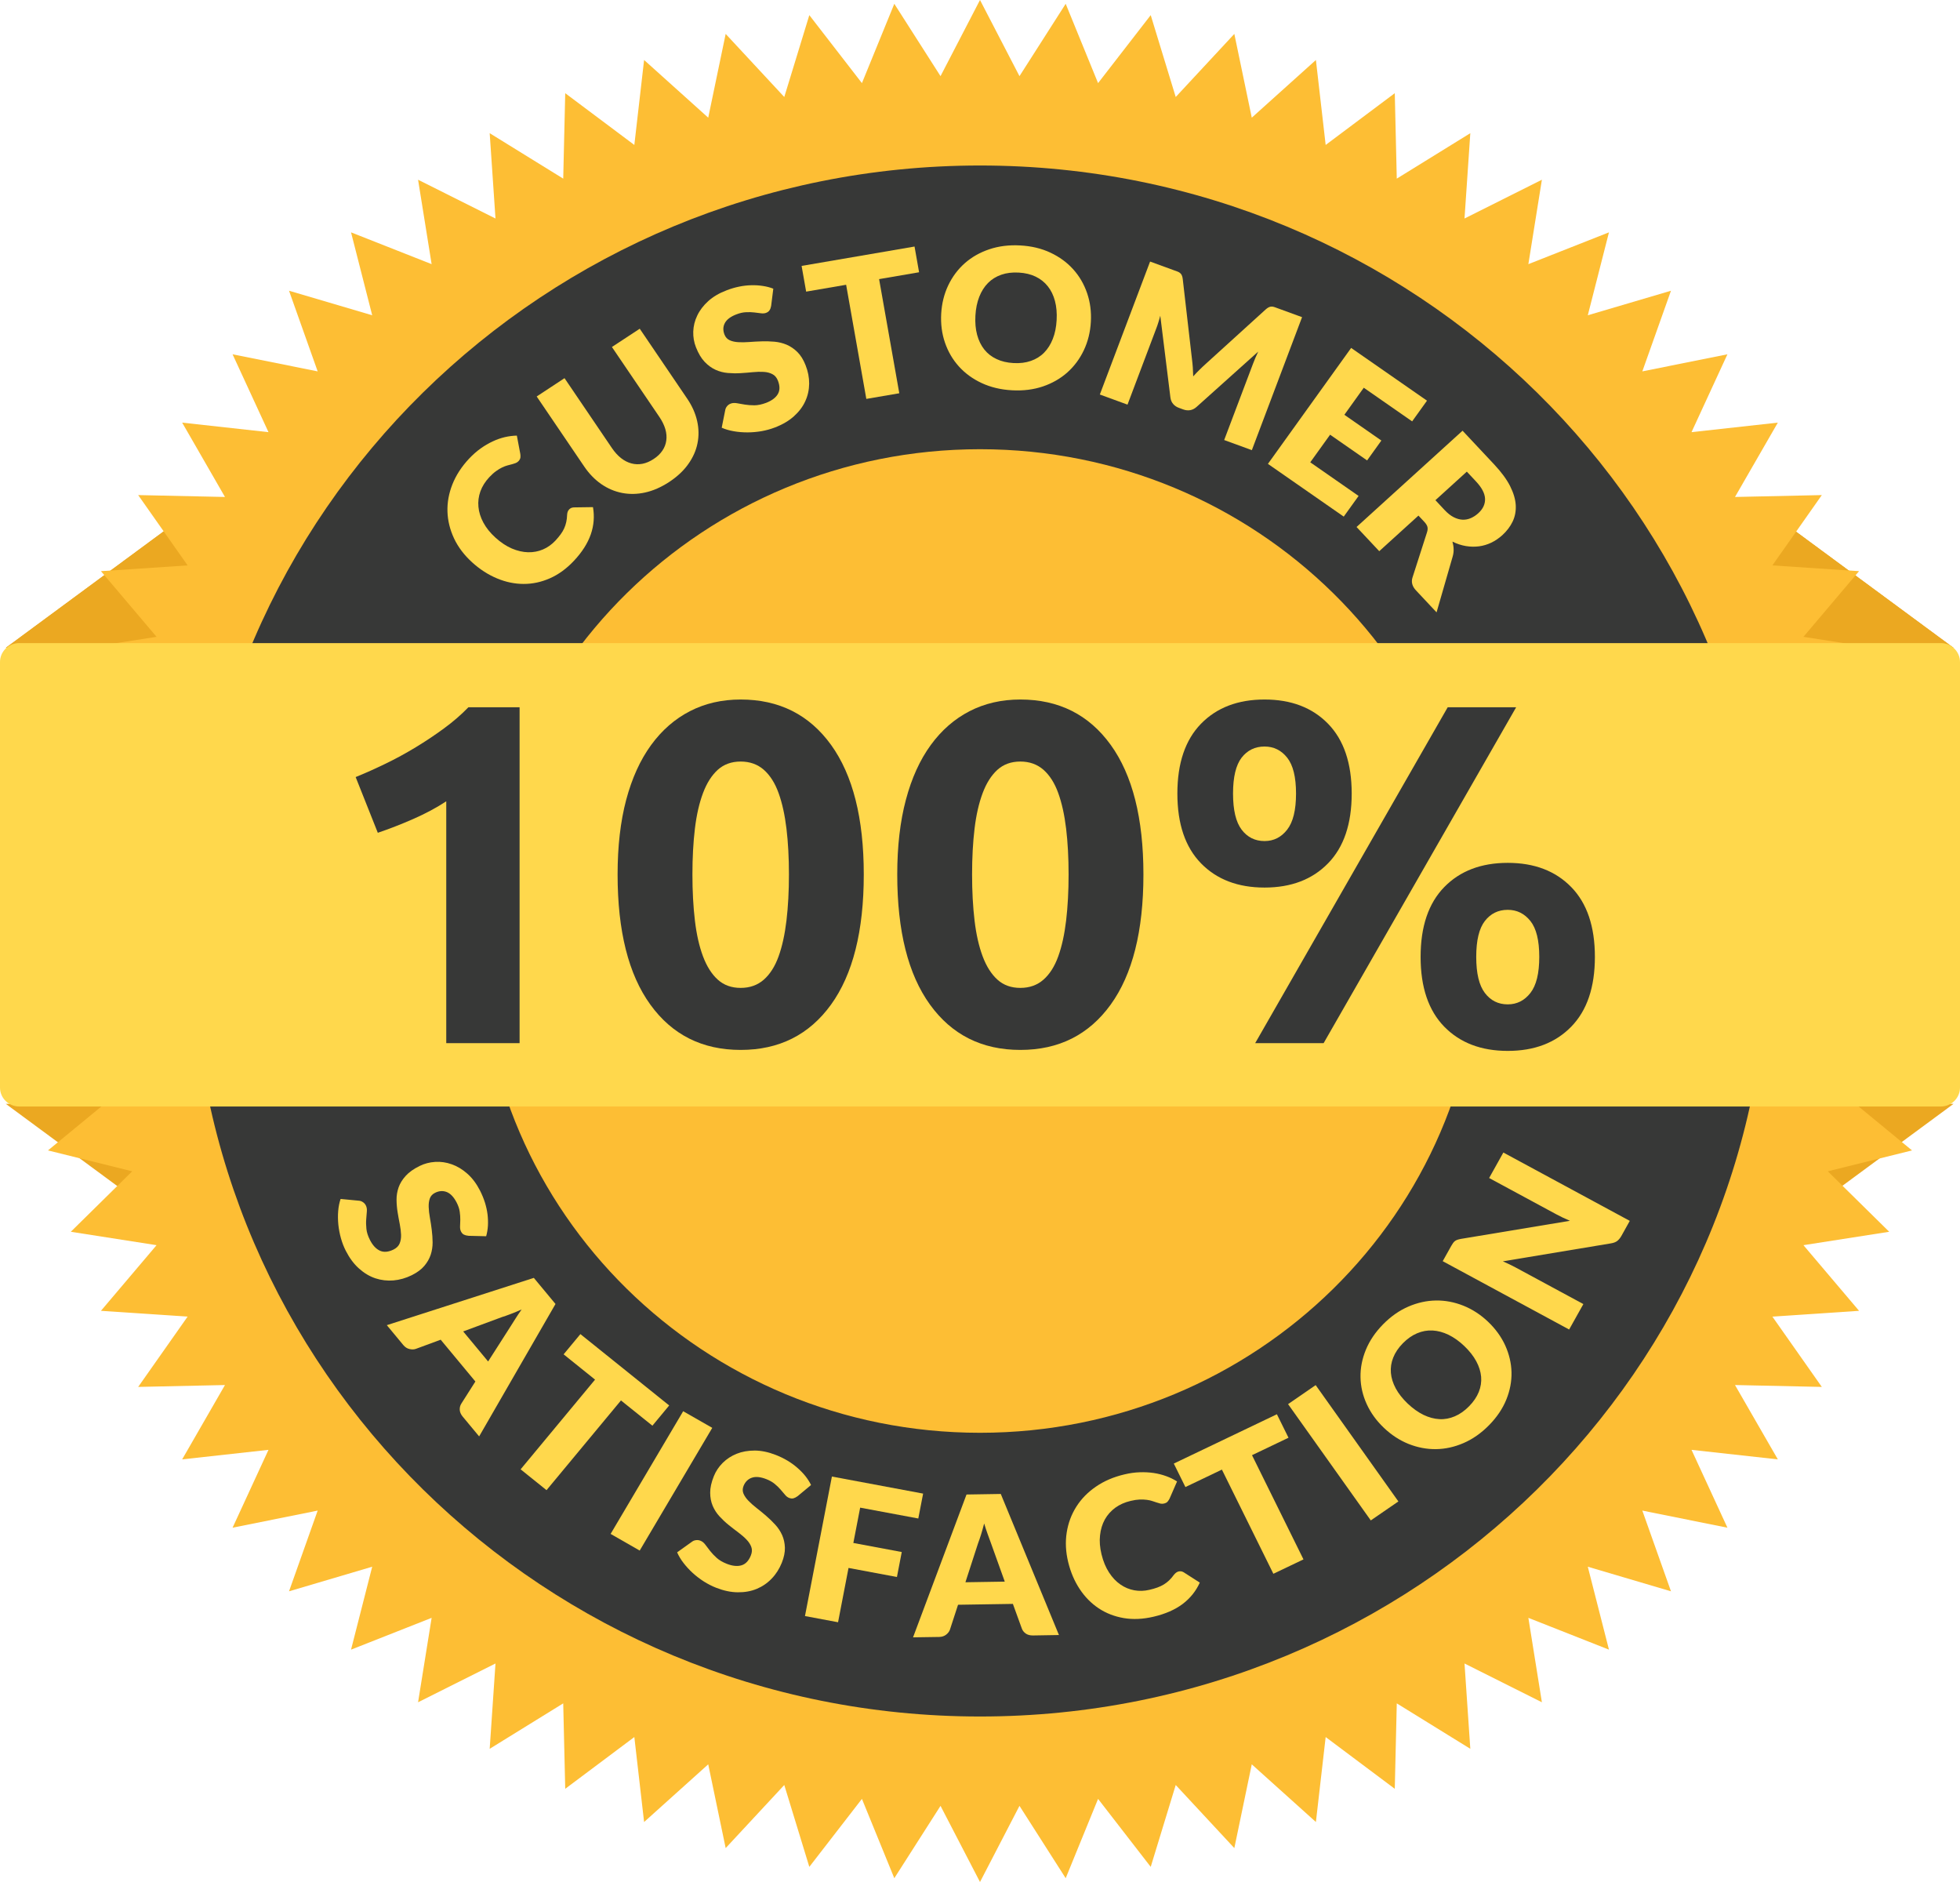
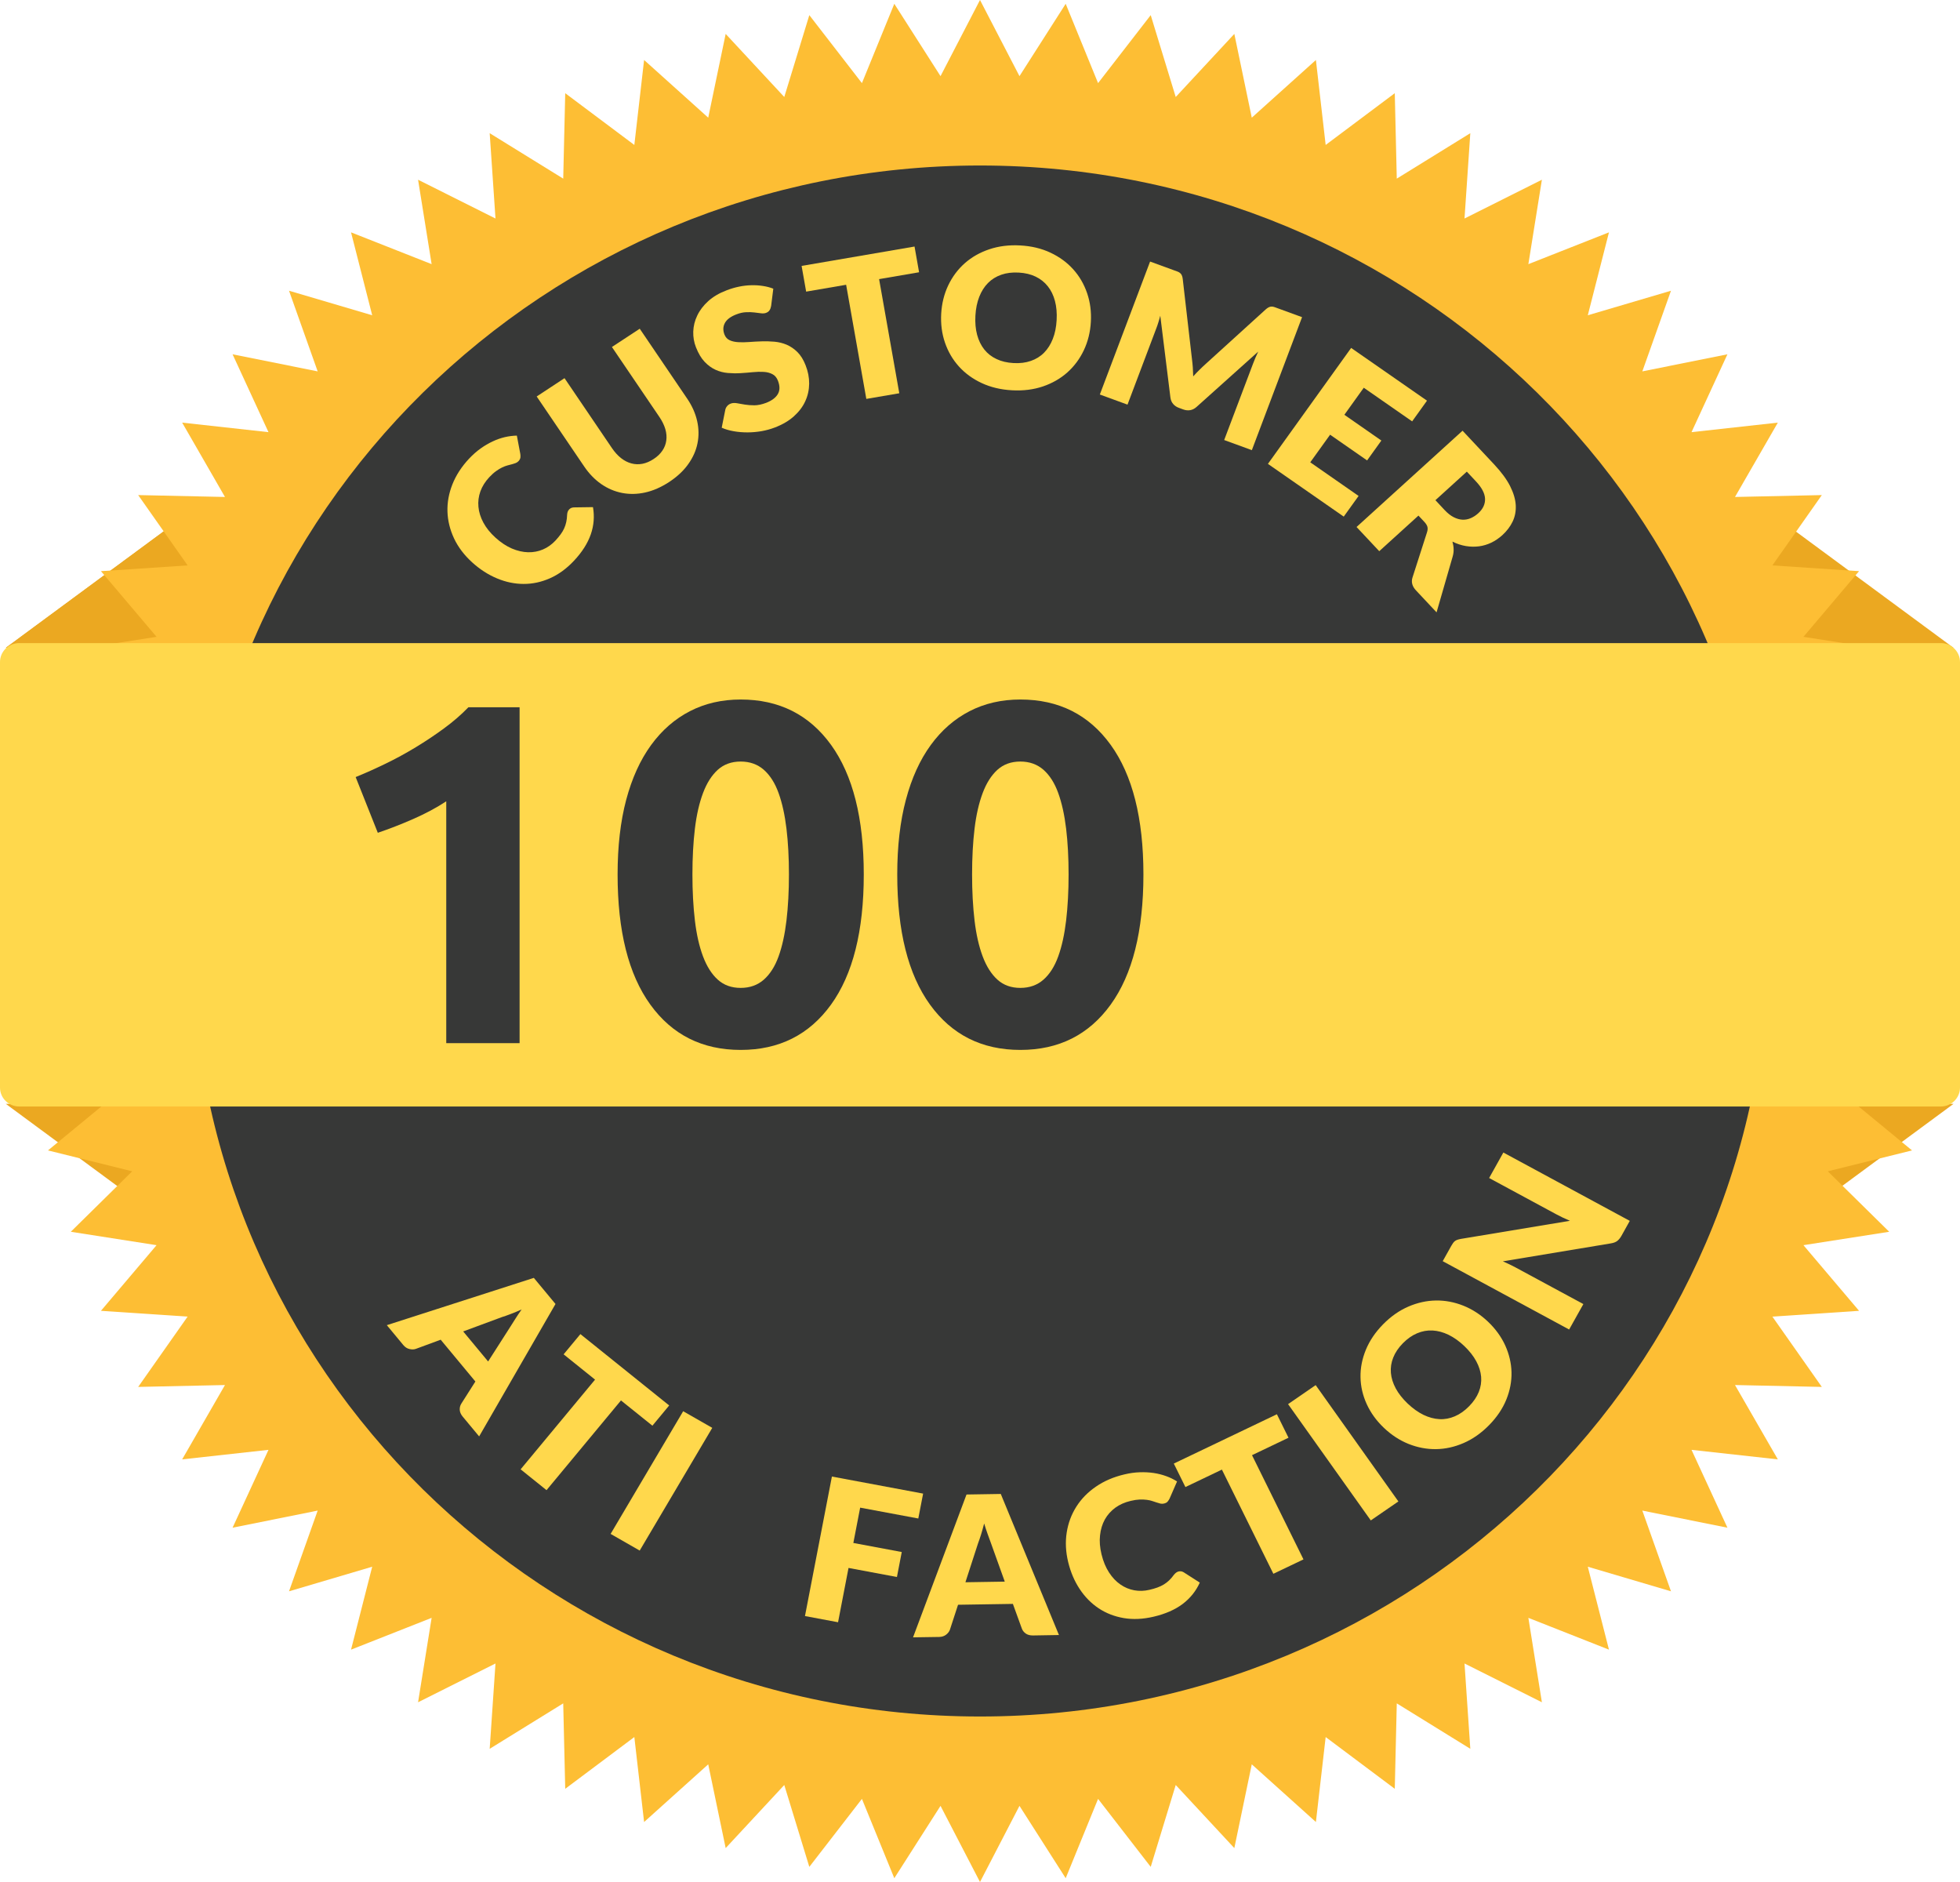
<svg xmlns="http://www.w3.org/2000/svg" width="50px" height="48px" viewBox="0 0 50 48" version="1.1">
  <title>customer_satisfaction</title>
  <desc>Created with Sketch.</desc>
  <defs />
  <g id="icons" stroke="none" stroke-width="1" fill="none" fill-rule="evenodd" transform="translate(-672, -1314)">
    <g id="customer_satisfaction" transform="translate(672, 1314)">
      <polygon id="Fill-1" fill="#EBA821" points="45 16.523 49.836 16.523 45 12.957" />
      <polygon id="Fill-2" fill="#EBA821" points="0.147 16.523 4.983 16.523 4.983 12.957" />
      <polygon id="Fill-3" fill="#EBA821" points="45 28.153 45 31.718 49.836 28.153" />
      <polygon id="Fill-4" fill="#EBA821" points="0.147 28.153 4.983 31.718 4.983 28.153" />
-       <polygon id="Fill-5" fill="#EBA821" points="45 16.523 49.836 16.523 45 12.957" />
      <polygon id="Fill-6" fill="#EBA821" points="0.147 16.523 4.983 16.523 4.983 12.957" />
      <polygon id="Fill-7" fill="#FDBE34" points="25 2.4120603e-05 23.993 1.942 22.814 0.097 21.988 2.12 20.646 0.386 20.007 2.474 18.512 0.865 18.067 3.001 16.431 1.53 16.182 3.697 14.419 2.377 14.368 4.556 12.492 3.397 12.64 5.573 10.665 4.584 11.011 6.737 8.955 5.926 9.495 8.041 7.373 7.415 8.104 9.472 5.933 9.036 6.849 11.022 4.647 10.779 5.739 12.675 3.525 12.627 4.786 14.42 2.575 14.567 3.994 16.242 1.806 16.584 3.372 18.126 1.224 18.659 2.924 20.058 0.833 20.778 2.654 22.021 0.637 22.923 2.564 24 0.637 25.077 2.654 25.979 0.833 27.221 2.924 27.943 1.224 29.341 3.372 29.874 1.806 31.416 3.994 31.758 2.575 33.432 4.786 33.58 3.525 35.373 5.739 35.325 4.647 37.221 6.849 36.978 5.933 38.964 8.104 38.527 7.373 40.586 9.495 39.959 8.955 42.074 11.011 41.263 10.665 43.416 12.64 42.427 12.492 44.603 14.368 43.444 14.419 45.623 16.182 44.303 16.431 46.47 18.067 44.999 18.512 47.135 20.007 45.526 20.646 47.614 21.988 45.88 22.814 47.903 23.993 46.058 25 48 26.007 46.058 27.186 47.903 28.012 45.88 29.355 47.614 29.993 45.526 31.488 47.135 31.933 44.999 33.569 46.47 33.818 44.303 35.581 45.623 35.632 43.444 37.508 44.603 37.36 42.427 39.334 43.416 38.989 41.263 41.045 42.074 40.505 39.959 42.627 40.586 41.896 38.527 44.067 38.964 43.151 36.978 45.353 37.221 44.26 35.325 46.475 35.373 45.214 33.58 47.425 33.432 46.006 31.758 48.194 31.416 46.628 29.874 48.776 29.341 47.076 27.943 49.166 27.221 47.346 25.979 49.363 25.077 47.436 24 49.363 22.923 47.346 22.021 49.166 20.778 47.076 20.058 48.776 18.659 46.628 18.126 48.194 16.584 46.006 16.242 47.425 14.567 45.214 14.42 46.475 12.627 44.26 12.675 45.353 10.779 43.151 11.022 44.067 9.036 41.896 9.472 42.627 7.415 40.505 8.041 41.045 5.926 38.989 6.737 39.334 4.584 37.36 5.573 37.508 3.397 35.632 4.556 35.581 2.377 33.818 3.697 33.569 1.53 31.933 3.001 31.488 0.865 29.993 2.474 29.355 0.386 28.012 2.12 27.186 0.097 26.007 1.942" />
      <path d="M45.098,24 C45.098,34.924 36.1,43.779 25,43.779 C13.9,43.779 4.902,34.924 4.902,24 C4.902,13.076 13.9,4.221 25,4.221 C36.1,4.221 45.098,13.076 45.098,24" id="Fill-8" fill="#373837" />
-       <path d="M37.745,24 C37.745,30.927 32.039,36.543 25,36.543 C17.961,36.543 12.255,30.927 12.255,24 C12.255,17.073 17.961,11.457 25,11.457 C32.039,11.457 37.745,17.073 37.745,24" id="Fill-10" fill="#FDBE34" />
      <path d="M49.51,28.221 L0.49,28.221 C0.219,28.221 -0,28.005 -0,27.739 L-0,16.884 C-0,16.618 0.219,16.402 0.49,16.402 L49.51,16.402 C49.781,16.402 50,16.618 50,16.884 L50,27.739 C50,28.005 49.781,28.221 49.51,28.221" id="Fill-12" fill="#FFD84C" />
      <path d="M9.073,19.819 C9.316,19.72 9.569,19.607 9.833,19.479 C10.097,19.352 10.354,19.211 10.605,19.059 C10.856,18.907 11.097,18.746 11.327,18.577 C11.558,18.408 11.765,18.229 11.949,18.039 L13.255,18.039 L13.255,26.605 L11.384,26.605 L11.384,20.437 C11.133,20.602 10.852,20.752 10.542,20.888 C10.232,21.024 9.931,21.141 9.638,21.24 L9.073,19.819 Z" id="Fill-15" fill="#373837" />
      <path d="M20.126,22.303 C20.126,21.875 20.105,21.485 20.063,21.135 C20.021,20.785 19.954,20.482 19.862,20.227 C19.77,19.971 19.644,19.774 19.485,19.633 C19.326,19.494 19.129,19.423 18.895,19.423 C18.66,19.423 18.466,19.494 18.311,19.633 C18.156,19.774 18.03,19.971 17.934,20.227 C17.838,20.482 17.769,20.785 17.727,21.135 C17.685,21.485 17.664,21.875 17.664,22.303 C17.664,22.732 17.685,23.123 17.727,23.478 C17.769,23.832 17.838,24.137 17.934,24.392 C18.03,24.648 18.156,24.846 18.311,24.986 C18.466,25.126 18.66,25.196 18.895,25.196 C19.129,25.196 19.326,25.126 19.485,24.986 C19.644,24.846 19.77,24.648 19.862,24.392 C19.954,24.137 20.021,23.832 20.063,23.478 C20.105,23.123 20.126,22.732 20.126,22.303 M22.035,22.303 C22.035,23.746 21.756,24.852 21.2,25.622 C20.643,26.393 19.874,26.778 18.895,26.778 C17.915,26.778 17.147,26.393 16.59,25.622 C16.033,24.852 15.755,23.746 15.755,22.303 C15.755,21.586 15.828,20.952 15.974,20.4 C16.121,19.848 16.333,19.382 16.609,19.003 C16.885,18.624 17.216,18.336 17.601,18.138 C17.986,17.94 18.418,17.841 18.895,17.841 C19.874,17.841 20.643,18.227 21.2,18.997 C21.756,19.767 22.035,20.87 22.035,22.303" id="Fill-17" fill="#373837" />
      <path d="M27.26,22.303 C27.26,21.875 27.239,21.485 27.197,21.135 C27.155,20.785 27.088,20.482 26.996,20.227 C26.904,19.971 26.778,19.774 26.619,19.633 C26.46,19.494 26.263,19.423 26.029,19.423 C25.794,19.423 25.6,19.494 25.445,19.633 C25.29,19.774 25.164,19.971 25.068,20.227 C24.972,20.482 24.903,20.785 24.861,21.135 C24.819,21.485 24.798,21.875 24.798,22.303 C24.798,22.732 24.819,23.123 24.861,23.478 C24.903,23.832 24.972,24.137 25.068,24.392 C25.164,24.648 25.29,24.846 25.445,24.986 C25.6,25.126 25.794,25.196 26.029,25.196 C26.263,25.196 26.46,25.126 26.619,24.986 C26.778,24.846 26.904,24.648 26.996,24.392 C27.088,24.137 27.155,23.832 27.197,23.478 C27.239,23.123 27.26,22.732 27.26,22.303 M29.169,22.303 C29.169,23.746 28.89,24.852 28.334,25.622 C27.777,26.393 27.009,26.778 26.029,26.778 C25.049,26.778 24.281,26.393 23.724,25.622 C23.167,24.852 22.889,23.746 22.889,22.303 C22.889,21.586 22.962,20.952 23.109,20.4 C23.255,19.848 23.467,19.382 23.743,19.003 C24.019,18.624 24.35,18.336 24.735,18.138 C25.12,17.94 25.552,17.841 26.029,17.841 C27.009,17.841 27.777,18.227 28.334,18.997 C28.89,19.767 29.169,20.87 29.169,22.303" id="Fill-19" fill="#373837" />
-       <path d="M39.267,24.405 C39.267,23.984 39.192,23.68 39.041,23.49 C38.89,23.301 38.697,23.205 38.463,23.205 C38.22,23.205 38.026,23.301 37.879,23.49 C37.732,23.68 37.659,23.984 37.659,24.405 C37.659,24.825 37.732,25.132 37.879,25.325 C38.026,25.519 38.22,25.616 38.463,25.616 C38.697,25.616 38.89,25.519 39.041,25.325 C39.192,25.132 39.267,24.825 39.267,24.405 Z M40.686,24.405 C40.686,25.18 40.485,25.773 40.083,26.185 C39.681,26.597 39.142,26.803 38.463,26.803 C37.785,26.803 37.245,26.597 36.843,26.185 C36.441,25.773 36.24,25.18 36.24,24.405 C36.24,23.63 36.441,23.037 36.843,22.625 C37.245,22.213 37.785,22.007 38.463,22.007 C39.142,22.007 39.681,22.213 40.083,22.625 C40.485,23.037 40.686,23.63 40.686,24.405 Z M36.931,18.039 L38.677,18.039 L33.766,26.605 L32.02,26.605 L36.931,18.039 Z M33.062,20.239 C33.062,19.819 32.987,19.514 32.836,19.324 C32.686,19.135 32.493,19.04 32.259,19.04 C32.016,19.04 31.821,19.135 31.674,19.324 C31.528,19.514 31.455,19.819 31.455,20.239 C31.455,20.66 31.528,20.967 31.674,21.16 C31.821,21.354 32.016,21.451 32.259,21.451 C32.493,21.451 32.686,21.354 32.836,21.16 C32.987,20.967 33.062,20.66 33.062,20.239 Z M34.482,20.239 C34.482,21.014 34.281,21.607 33.879,22.019 C33.477,22.431 32.937,22.637 32.259,22.637 C31.58,22.637 31.04,22.431 30.638,22.019 C30.236,21.607 30.035,21.014 30.035,20.239 C30.035,19.465 30.236,18.872 30.638,18.459 C31.04,18.047 31.58,17.841 32.259,17.841 C32.937,17.841 33.477,18.047 33.879,18.459 C34.281,18.872 34.482,19.465 34.482,20.239 Z" id="Fill-21" fill="#373837" />
-       <path d="M11.952,31.519 C11.904,31.514 11.865,31.504 11.835,31.489 C11.804,31.474 11.779,31.446 11.76,31.408 C11.742,31.374 11.735,31.332 11.736,31.282 C11.738,31.232 11.74,31.175 11.742,31.112 C11.743,31.05 11.739,30.981 11.728,30.906 C11.718,30.832 11.692,30.754 11.65,30.672 C11.578,30.532 11.494,30.442 11.398,30.403 C11.302,30.365 11.202,30.371 11.099,30.422 C11.032,30.455 10.988,30.503 10.965,30.566 C10.943,30.629 10.933,30.702 10.936,30.785 C10.939,30.868 10.949,30.959 10.967,31.059 C10.985,31.158 11.001,31.261 11.014,31.367 C11.028,31.474 11.035,31.581 11.036,31.689 C11.036,31.798 11.02,31.902 10.987,32.003 C10.953,32.104 10.899,32.199 10.823,32.288 C10.747,32.378 10.64,32.456 10.504,32.524 C10.352,32.599 10.196,32.643 10.037,32.657 C9.879,32.67 9.725,32.652 9.576,32.603 C9.427,32.553 9.288,32.47 9.158,32.353 C9.027,32.237 8.916,32.086 8.822,31.903 C8.771,31.803 8.729,31.695 8.697,31.58 C8.665,31.465 8.643,31.349 8.631,31.233 C8.62,31.116 8.618,31.002 8.627,30.89 C8.636,30.778 8.656,30.674 8.689,30.579 L9.159,30.624 C9.194,30.627 9.227,30.639 9.259,30.661 C9.291,30.682 9.315,30.71 9.333,30.744 C9.355,30.789 9.364,30.84 9.358,30.9 C9.353,30.959 9.347,31.026 9.342,31.1 C9.336,31.174 9.338,31.255 9.347,31.343 C9.356,31.431 9.387,31.526 9.438,31.626 C9.508,31.763 9.592,31.853 9.692,31.899 C9.791,31.944 9.907,31.934 10.04,31.869 C10.116,31.831 10.168,31.779 10.195,31.714 C10.222,31.649 10.234,31.575 10.231,31.492 C10.228,31.409 10.217,31.318 10.198,31.221 C10.178,31.123 10.16,31.021 10.143,30.917 C10.126,30.812 10.117,30.706 10.116,30.599 C10.115,30.492 10.133,30.387 10.168,30.285 C10.204,30.183 10.263,30.086 10.347,29.993 C10.43,29.9 10.549,29.815 10.702,29.739 C10.825,29.678 10.958,29.643 11.101,29.634 C11.243,29.625 11.384,29.645 11.524,29.695 C11.664,29.744 11.797,29.824 11.922,29.935 C12.047,30.045 12.155,30.189 12.246,30.367 C12.296,30.466 12.338,30.567 12.37,30.668 C12.402,30.77 12.424,30.871 12.437,30.971 C12.449,31.07 12.452,31.167 12.447,31.262 C12.441,31.356 12.426,31.446 12.402,31.53 L11.952,31.519 Z" id="Fill-23" fill="#FFD84C" />
      <path d="M11.816,33.958 L12.452,34.724 L13.019,33.838 C13.054,33.782 13.096,33.715 13.145,33.639 C13.193,33.562 13.247,33.482 13.307,33.397 C13.211,33.44 13.12,33.479 13.034,33.511 C12.948,33.544 12.872,33.571 12.807,33.591 L11.816,33.958 Z M12.223,36.635 L11.804,36.131 C11.757,36.074 11.732,36.017 11.728,35.959 C11.725,35.901 11.738,35.848 11.768,35.8 L12.127,35.235 L11.242,34.169 L10.608,34.403 C10.561,34.42 10.507,34.421 10.447,34.407 C10.387,34.394 10.334,34.36 10.289,34.306 L9.868,33.798 L13.618,32.592 L14.171,33.258 L12.223,36.635 Z" id="Fill-25" fill="#FFD84C" />
      <polygon id="Fill-27" fill="#FFD84C" points="17.071 35.846 16.643 36.362 15.841 35.718 13.942 38.006 13.281 37.475 15.18 35.187 14.378 34.542 14.806 34.026" />
      <polygon id="Fill-29" fill="#FFD84C" points="16.319 39.547 15.577 39.122 17.428 35.993 18.17 36.417" />
-       <path d="M20.347,38.16 C20.308,38.188 20.272,38.206 20.239,38.215 C20.206,38.223 20.169,38.219 20.128,38.203 C20.092,38.189 20.058,38.163 20.026,38.124 C19.993,38.086 19.956,38.042 19.915,37.994 C19.874,37.946 19.824,37.897 19.766,37.849 C19.708,37.8 19.635,37.759 19.549,37.725 C19.401,37.667 19.278,37.655 19.18,37.689 C19.082,37.723 19.011,37.793 18.968,37.899 C18.941,37.967 18.94,38.032 18.966,38.094 C18.992,38.155 19.034,38.216 19.092,38.276 C19.15,38.336 19.219,38.398 19.3,38.461 C19.381,38.524 19.462,38.59 19.544,38.661 C19.626,38.731 19.704,38.807 19.777,38.887 C19.851,38.967 19.909,39.056 19.953,39.153 C19.996,39.251 20.019,39.357 20.023,39.473 C20.026,39.59 20,39.718 19.944,39.858 C19.881,40.014 19.795,40.149 19.685,40.263 C19.576,40.377 19.448,40.464 19.304,40.524 C19.159,40.584 18.999,40.613 18.823,40.611 C18.647,40.61 18.462,40.571 18.268,40.495 C18.161,40.453 18.058,40.4 17.956,40.336 C17.855,40.271 17.76,40.199 17.672,40.119 C17.585,40.039 17.507,39.955 17.438,39.865 C17.369,39.776 17.314,39.685 17.274,39.592 L17.656,39.319 C17.684,39.298 17.717,39.286 17.756,39.281 C17.794,39.276 17.831,39.281 17.867,39.295 C17.914,39.313 17.955,39.346 17.991,39.394 C18.027,39.442 18.068,39.496 18.114,39.555 C18.16,39.614 18.216,39.673 18.282,39.733 C18.349,39.793 18.435,39.843 18.541,39.885 C18.685,39.941 18.81,39.954 18.915,39.923 C19.02,39.892 19.1,39.808 19.154,39.673 C19.186,39.594 19.19,39.522 19.166,39.455 C19.142,39.389 19.101,39.326 19.043,39.266 C18.985,39.205 18.915,39.145 18.835,39.085 C18.754,39.025 18.672,38.961 18.588,38.894 C18.505,38.827 18.427,38.753 18.354,38.674 C18.281,38.595 18.223,38.505 18.181,38.406 C18.139,38.306 18.117,38.195 18.117,38.07 C18.116,37.946 18.147,37.806 18.211,37.648 C18.262,37.522 18.337,37.409 18.438,37.309 C18.538,37.21 18.657,37.132 18.795,37.077 C18.933,37.022 19.086,36.996 19.254,36.996 C19.422,36.997 19.6,37.034 19.788,37.107 C19.893,37.148 19.992,37.196 20.085,37.251 C20.177,37.306 20.262,37.367 20.338,37.434 C20.415,37.5 20.483,37.57 20.543,37.644 C20.602,37.719 20.652,37.795 20.69,37.875 L20.347,38.16 Z" id="Fill-31" fill="#FFD84C" />
      <polygon id="Fill-33" fill="#FFD84C" points="23.549 38.094 23.426 38.729 21.943 38.452 21.769 39.353 23.004 39.584 22.881 40.221 21.646 39.99 21.379 41.375 20.535 41.217 21.222 37.659" />
      <path d="M24.628,40.355 L25.632,40.339 L25.278,39.353 C25.255,39.29 25.228,39.216 25.197,39.131 C25.166,39.046 25.136,38.955 25.106,38.856 C25.08,38.957 25.054,39.051 25.027,39.138 C25,39.224 24.974,39.299 24.95,39.363 L24.628,40.355 Z M27.014,41.701 L26.352,41.712 C26.278,41.713 26.217,41.697 26.168,41.664 C26.12,41.63 26.086,41.587 26.067,41.535 L25.839,40.907 L24.44,40.929 L24.233,41.564 C24.217,41.611 24.185,41.653 24.137,41.691 C24.089,41.729 24.029,41.749 23.958,41.75 L23.292,41.76 L24.656,38.117 L25.53,38.103 L27.014,41.701 Z" id="Fill-35" fill="#FFD84C" />
      <path d="M30.068,40.079 C30.087,40.075 30.108,40.074 30.129,40.076 C30.151,40.079 30.173,40.087 30.195,40.1 L30.607,40.364 C30.508,40.583 30.361,40.765 30.167,40.911 C29.973,41.056 29.728,41.163 29.431,41.233 C29.16,41.297 28.905,41.309 28.668,41.269 C28.43,41.228 28.217,41.146 28.028,41.02 C27.84,40.895 27.678,40.732 27.545,40.531 C27.411,40.33 27.313,40.101 27.25,39.843 C27.186,39.58 27.174,39.328 27.212,39.086 C27.25,38.845 27.332,38.625 27.458,38.427 C27.584,38.228 27.75,38.058 27.958,37.916 C28.166,37.773 28.408,37.669 28.685,37.604 C28.819,37.572 28.948,37.554 29.073,37.55 C29.197,37.545 29.316,37.552 29.429,37.568 C29.542,37.585 29.649,37.612 29.75,37.649 C29.851,37.685 29.943,37.731 30.027,37.784 L29.837,38.22 C29.824,38.246 29.808,38.272 29.788,38.296 C29.768,38.321 29.736,38.338 29.691,38.348 C29.662,38.355 29.632,38.355 29.603,38.349 C29.574,38.342 29.542,38.333 29.508,38.321 C29.474,38.31 29.437,38.297 29.396,38.284 C29.356,38.27 29.309,38.26 29.256,38.253 C29.204,38.246 29.143,38.243 29.076,38.245 C29.008,38.248 28.93,38.259 28.844,38.28 C28.693,38.315 28.562,38.374 28.45,38.455 C28.339,38.537 28.25,38.637 28.184,38.755 C28.119,38.874 28.078,39.008 28.062,39.159 C28.045,39.309 28.058,39.47 28.1,39.643 C28.144,39.823 28.208,39.978 28.292,40.106 C28.376,40.235 28.472,40.337 28.582,40.412 C28.691,40.488 28.809,40.537 28.936,40.56 C29.062,40.583 29.191,40.579 29.322,40.548 C29.398,40.531 29.465,40.511 29.526,40.489 C29.586,40.467 29.641,40.441 29.69,40.411 C29.739,40.381 29.784,40.346 29.826,40.306 C29.867,40.267 29.907,40.22 29.946,40.166 C29.962,40.146 29.98,40.128 30,40.112 C30.021,40.096 30.043,40.085 30.068,40.079" id="Fill-37" fill="#FFD84C" />
      <polygon id="Fill-39" fill="#FFD84C" points="32.574 36.07 32.87 36.669 31.939 37.114 33.252 39.772 32.484 40.139 31.171 37.482 30.24 37.927 29.944 37.328" />
      <polygon id="Fill-41" fill="#FFD84C" points="35.673 38.294 34.969 38.778 32.859 35.812 33.563 35.327" />
      <path d="M37.353,34.329 C37.223,34.205 37.088,34.11 36.951,34.043 C36.813,33.977 36.678,33.941 36.544,33.934 C36.41,33.927 36.279,33.951 36.151,34.005 C36.024,34.058 35.903,34.143 35.789,34.258 C35.674,34.375 35.592,34.497 35.541,34.626 C35.49,34.754 35.471,34.883 35.482,35.015 C35.493,35.147 35.535,35.279 35.606,35.412 C35.678,35.545 35.78,35.673 35.91,35.798 C36.042,35.923 36.177,36.019 36.314,36.086 C36.452,36.152 36.587,36.188 36.722,36.195 C36.856,36.202 36.986,36.177 37.114,36.122 C37.242,36.068 37.363,35.982 37.478,35.865 C37.591,35.75 37.673,35.628 37.724,35.502 C37.775,35.375 37.795,35.246 37.784,35.114 C37.772,34.982 37.731,34.85 37.659,34.717 C37.587,34.584 37.485,34.455 37.353,34.329 M37.961,33.711 C38.152,33.893 38.298,34.095 38.399,34.316 C38.499,34.538 38.553,34.766 38.559,34.999 C38.564,35.233 38.52,35.466 38.426,35.697 C38.332,35.929 38.185,36.146 37.986,36.349 C37.787,36.551 37.571,36.703 37.338,36.804 C37.105,36.905 36.87,36.957 36.632,36.96 C36.394,36.963 36.161,36.918 35.932,36.827 C35.704,36.735 35.494,36.598 35.303,36.416 C35.111,36.234 34.966,36.032 34.865,35.811 C34.764,35.589 34.711,35.361 34.707,35.128 C34.702,34.894 34.747,34.661 34.842,34.429 C34.937,34.196 35.084,33.979 35.283,33.776 C35.482,33.574 35.698,33.423 35.931,33.323 C36.163,33.223 36.398,33.172 36.635,33.169 C36.872,33.166 37.105,33.211 37.333,33.302 C37.561,33.394 37.771,33.53 37.961,33.711" id="Fill-43" fill="#FFD84C" />
      <path d="M37.07,31.7 C37.085,31.68 37.102,31.664 37.119,31.65 C37.137,31.637 37.158,31.627 37.182,31.619 C37.205,31.611 37.236,31.604 37.272,31.597 L40.05,31.136 C39.985,31.108 39.922,31.08 39.862,31.052 C39.802,31.023 39.747,30.995 39.695,30.967 L37.988,30.045 L38.351,29.395 L41.576,31.138 L41.362,31.522 C41.33,31.578 41.294,31.621 41.255,31.651 C41.215,31.681 41.162,31.701 41.094,31.712 L38.338,32.17 C38.396,32.196 38.453,32.222 38.509,32.248 C38.564,32.274 38.616,32.3 38.663,32.326 L40.392,33.26 L40.029,33.909 L36.804,32.166 L37.021,31.778 C37.039,31.747 37.055,31.721 37.07,31.7" id="Fill-45" fill="#FFD84C" />
      <path d="M14.518,12.994 C14.532,12.979 14.548,12.967 14.568,12.957 C14.587,12.948 14.609,12.943 14.636,12.941 L15.127,12.934 C15.168,13.17 15.15,13.402 15.071,13.629 C14.992,13.856 14.85,14.08 14.643,14.301 C14.454,14.503 14.249,14.652 14.029,14.749 C13.809,14.846 13.585,14.894 13.357,14.893 C13.13,14.893 12.904,14.846 12.679,14.752 C12.454,14.658 12.242,14.522 12.044,14.342 C11.843,14.159 11.689,13.957 11.584,13.735 C11.48,13.513 11.423,13.286 11.415,13.052 C11.407,12.819 11.449,12.586 11.541,12.353 C11.633,12.121 11.775,11.902 11.968,11.696 C12.062,11.597 12.159,11.511 12.26,11.439 C12.36,11.367 12.463,11.307 12.566,11.259 C12.669,11.21 12.773,11.174 12.878,11.149 C12.982,11.125 13.085,11.112 13.185,11.11 L13.273,11.576 C13.278,11.605 13.279,11.635 13.276,11.667 C13.273,11.698 13.256,11.73 13.226,11.763 C13.205,11.784 13.181,11.801 13.153,11.811 C13.124,11.822 13.093,11.832 13.058,11.841 C13.023,11.85 12.985,11.859 12.944,11.871 C12.903,11.882 12.858,11.899 12.81,11.922 C12.762,11.944 12.711,11.976 12.656,12.015 C12.601,12.054 12.543,12.106 12.483,12.17 C12.378,12.282 12.302,12.403 12.255,12.532 C12.209,12.661 12.192,12.793 12.205,12.927 C12.217,13.061 12.259,13.195 12.331,13.329 C12.403,13.463 12.505,13.59 12.637,13.71 C12.776,13.836 12.916,13.929 13.058,13.99 C13.201,14.05 13.339,14.082 13.472,14.085 C13.606,14.088 13.732,14.064 13.85,14.014 C13.968,13.964 14.073,13.889 14.165,13.792 C14.217,13.736 14.262,13.682 14.3,13.631 C14.338,13.58 14.369,13.528 14.392,13.476 C14.416,13.424 14.433,13.37 14.445,13.315 C14.457,13.259 14.465,13.199 14.467,13.133 C14.468,13.107 14.472,13.082 14.48,13.058 C14.488,13.033 14.501,13.012 14.518,12.994" id="Fill-47" fill="#FFD84C" />
      <path d="M16.674,11.707 C16.77,11.645 16.844,11.573 16.898,11.493 C16.952,11.413 16.985,11.327 16.997,11.235 C17.01,11.143 17.002,11.046 16.973,10.945 C16.943,10.844 16.893,10.74 16.821,10.634 L15.61,8.85 L16.32,8.384 L17.53,10.167 C17.656,10.352 17.74,10.542 17.784,10.736 C17.828,10.93 17.831,11.12 17.793,11.307 C17.756,11.493 17.677,11.67 17.556,11.839 C17.436,12.008 17.274,12.159 17.072,12.292 C16.867,12.426 16.662,12.516 16.458,12.561 C16.254,12.606 16.057,12.609 15.868,12.572 C15.679,12.535 15.501,12.459 15.336,12.345 C15.172,12.23 15.026,12.08 14.901,11.895 L13.691,10.112 L14.401,9.645 L15.61,11.427 C15.682,11.533 15.76,11.619 15.843,11.684 C15.927,11.75 16.015,11.795 16.107,11.819 C16.198,11.844 16.292,11.847 16.388,11.829 C16.484,11.81 16.579,11.77 16.674,11.707" id="Fill-49" fill="#FFD84C" />
      <path d="M19.672,7.802 C19.664,7.848 19.65,7.885 19.631,7.913 C19.613,7.942 19.583,7.964 19.542,7.98 C19.506,7.993 19.463,7.997 19.412,7.99 C19.362,7.984 19.305,7.977 19.241,7.969 C19.178,7.961 19.108,7.959 19.032,7.963 C18.955,7.966 18.874,7.984 18.788,8.017 C18.639,8.074 18.54,8.148 18.492,8.238 C18.443,8.329 18.44,8.427 18.482,8.534 C18.509,8.602 18.553,8.65 18.615,8.678 C18.676,8.706 18.749,8.722 18.834,8.727 C18.918,8.732 19.011,8.731 19.113,8.723 C19.216,8.715 19.321,8.709 19.431,8.706 C19.539,8.702 19.648,8.706 19.758,8.715 C19.867,8.725 19.971,8.751 20.071,8.793 C20.169,8.836 20.26,8.898 20.344,8.981 C20.427,9.064 20.496,9.175 20.551,9.316 C20.613,9.472 20.643,9.629 20.642,9.786 C20.64,9.943 20.608,10.091 20.543,10.232 C20.479,10.374 20.381,10.502 20.251,10.619 C20.121,10.735 19.959,10.83 19.764,10.904 C19.657,10.945 19.544,10.976 19.425,10.997 C19.306,11.017 19.187,11.028 19.068,11.028 C18.948,11.028 18.833,11.019 18.72,10.999 C18.608,10.98 18.505,10.95 18.411,10.909 L18.502,10.453 C18.509,10.419 18.524,10.387 18.549,10.358 C18.573,10.329 18.604,10.308 18.64,10.294 C18.687,10.276 18.74,10.273 18.8,10.284 C18.859,10.295 18.926,10.307 19.001,10.319 C19.075,10.331 19.157,10.337 19.247,10.337 C19.337,10.336 19.436,10.315 19.543,10.275 C19.687,10.219 19.787,10.145 19.842,10.052 C19.897,9.959 19.898,9.845 19.845,9.709 C19.814,9.63 19.767,9.574 19.703,9.542 C19.64,9.509 19.566,9.49 19.482,9.485 C19.397,9.48 19.305,9.482 19.204,9.492 C19.103,9.502 18.999,9.511 18.892,9.517 C18.784,9.524 18.676,9.522 18.568,9.513 C18.459,9.504 18.355,9.477 18.255,9.432 C18.156,9.387 18.063,9.32 17.976,9.229 C17.89,9.139 17.816,9.015 17.754,8.857 C17.704,8.731 17.681,8.597 17.685,8.457 C17.69,8.317 17.723,8.18 17.787,8.048 C17.85,7.915 17.943,7.793 18.067,7.68 C18.191,7.568 18.347,7.476 18.535,7.405 C18.64,7.364 18.746,7.333 18.852,7.311 C18.958,7.289 19.062,7.277 19.164,7.275 C19.266,7.272 19.365,7.278 19.459,7.293 C19.555,7.307 19.644,7.33 19.727,7.363 L19.672,7.802 Z" id="Fill-51" fill="#FFD84C" />
      <polygon id="Fill-53" fill="#FFD84C" points="23.33 6.288 23.446 6.944 22.426 7.119 22.941 10.03 22.1 10.174 21.585 7.263 20.565 7.438 20.449 6.782" />
      <path d="M26.955,8.163 C26.965,7.984 26.951,7.822 26.912,7.676 C26.873,7.53 26.813,7.406 26.73,7.302 C26.647,7.197 26.543,7.115 26.419,7.055 C26.294,6.995 26.15,6.961 25.987,6.952 C25.822,6.943 25.674,6.961 25.543,7.007 C25.411,7.053 25.298,7.123 25.204,7.218 C25.111,7.312 25.036,7.429 24.981,7.57 C24.926,7.71 24.893,7.87 24.883,8.049 C24.873,8.229 24.887,8.392 24.926,8.538 C24.965,8.683 25.026,8.808 25.108,8.912 C25.191,9.017 25.295,9.098 25.421,9.157 C25.546,9.217 25.691,9.251 25.856,9.26 C26.019,9.269 26.166,9.251 26.297,9.205 C26.427,9.16 26.54,9.091 26.634,8.996 C26.727,8.902 26.802,8.784 26.857,8.644 C26.913,8.503 26.945,8.343 26.955,8.163 M27.828,8.21 C27.813,8.472 27.753,8.713 27.649,8.932 C27.545,9.153 27.404,9.341 27.229,9.498 C27.053,9.655 26.845,9.774 26.605,9.856 C26.365,9.937 26.102,9.97 25.817,9.954 C25.531,9.939 25.273,9.877 25.043,9.77 C24.813,9.663 24.619,9.521 24.461,9.346 C24.303,9.171 24.185,8.968 24.106,8.738 C24.027,8.508 23.996,8.262 24.01,8.001 C24.025,7.739 24.085,7.499 24.189,7.279 C24.294,7.059 24.434,6.871 24.611,6.714 C24.787,6.558 24.996,6.439 25.237,6.358 C25.477,6.277 25.74,6.244 26.026,6.26 C26.312,6.275 26.57,6.337 26.799,6.445 C27.028,6.553 27.221,6.694 27.378,6.869 C27.535,7.043 27.653,7.246 27.732,7.476 C27.811,7.706 27.843,7.951 27.828,8.21" id="Fill-55" fill="#FFD84C" />
      <path d="M30.429,9.373 C30.434,9.448 30.437,9.523 30.439,9.6 C30.491,9.541 30.545,9.485 30.599,9.432 C30.653,9.378 30.708,9.327 30.762,9.278 L32.296,7.885 C32.323,7.862 32.348,7.845 32.371,7.835 C32.393,7.824 32.416,7.819 32.44,7.819 C32.463,7.819 32.488,7.823 32.514,7.833 C32.54,7.842 32.571,7.853 32.605,7.866 L33.216,8.089 L31.935,11.481 L31.229,11.223 L31.967,9.271 C32.002,9.176 32.046,9.076 32.097,8.968 L30.524,10.379 C30.475,10.423 30.422,10.45 30.363,10.461 C30.304,10.471 30.244,10.465 30.183,10.442 L30.074,10.402 C30.012,10.38 29.962,10.346 29.925,10.3 C29.887,10.255 29.865,10.2 29.857,10.135 L29.599,8.052 C29.584,8.108 29.569,8.164 29.551,8.219 C29.535,8.273 29.517,8.323 29.5,8.368 L28.763,10.32 L28.057,10.062 L29.339,6.671 L29.95,6.894 C29.984,6.907 30.015,6.918 30.041,6.927 C30.067,6.937 30.088,6.949 30.106,6.965 C30.124,6.98 30.138,6.999 30.148,7.021 C30.159,7.044 30.166,7.072 30.171,7.108 L30.407,9.156 C30.416,9.227 30.424,9.299 30.429,9.373" id="Fill-57" fill="#FFD84C" />
      <polygon id="Fill-59" fill="#FFD84C" points="36.403 10.219 36.024 10.747 34.79 9.889 34.295 10.579 35.239 11.236 34.875 11.743 33.931 11.087 33.425 11.791 34.658 12.649 34.279 13.176 32.345 11.831 34.468 8.874" />
      <path d="M36.618,12.757 L36.85,13.006 C36.929,13.09 37.007,13.152 37.084,13.191 C37.161,13.23 37.236,13.251 37.311,13.255 C37.384,13.257 37.455,13.244 37.522,13.214 C37.589,13.185 37.653,13.143 37.712,13.089 C37.831,12.981 37.888,12.859 37.884,12.722 C37.879,12.585 37.802,12.437 37.652,12.278 L37.419,12.029 L36.618,12.757 Z M36.185,13.15 L35.185,14.058 L34.606,13.441 L37.31,10.985 L38.122,11.851 C38.302,12.044 38.436,12.226 38.523,12.398 C38.61,12.571 38.658,12.732 38.667,12.883 C38.675,13.034 38.649,13.174 38.588,13.302 C38.527,13.429 38.439,13.545 38.324,13.65 C38.236,13.729 38.142,13.793 38.042,13.841 C37.943,13.888 37.838,13.92 37.729,13.934 C37.62,13.948 37.509,13.946 37.395,13.927 C37.28,13.908 37.166,13.87 37.052,13.814 C37.069,13.874 37.08,13.937 37.082,14.001 C37.085,14.065 37.077,14.13 37.057,14.198 L36.647,15.618 L36.123,15.059 C36.026,14.956 35.996,14.846 36.033,14.729 L36.404,13.574 C36.42,13.523 36.424,13.477 36.414,13.438 C36.404,13.398 36.377,13.355 36.332,13.307 L36.185,13.15 Z" id="Fill-61" fill="#FFD84C" />
    </g>
  </g>
</svg>